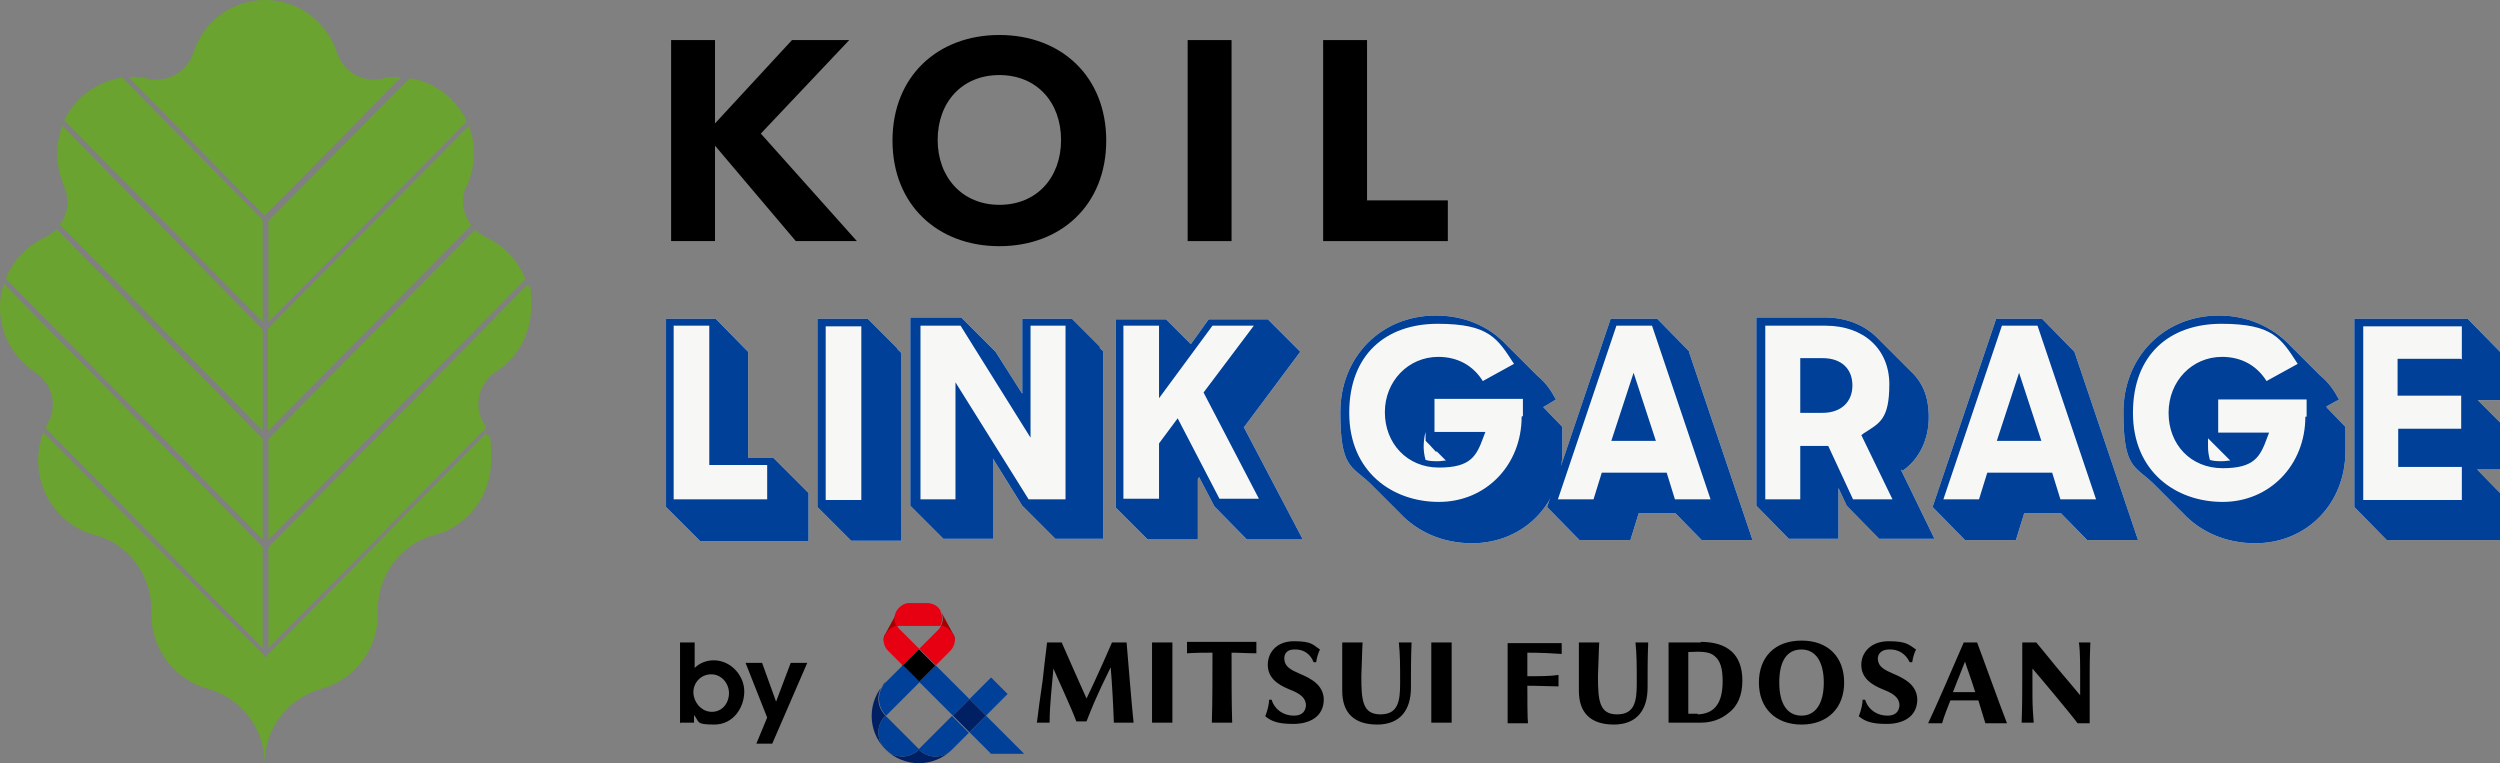
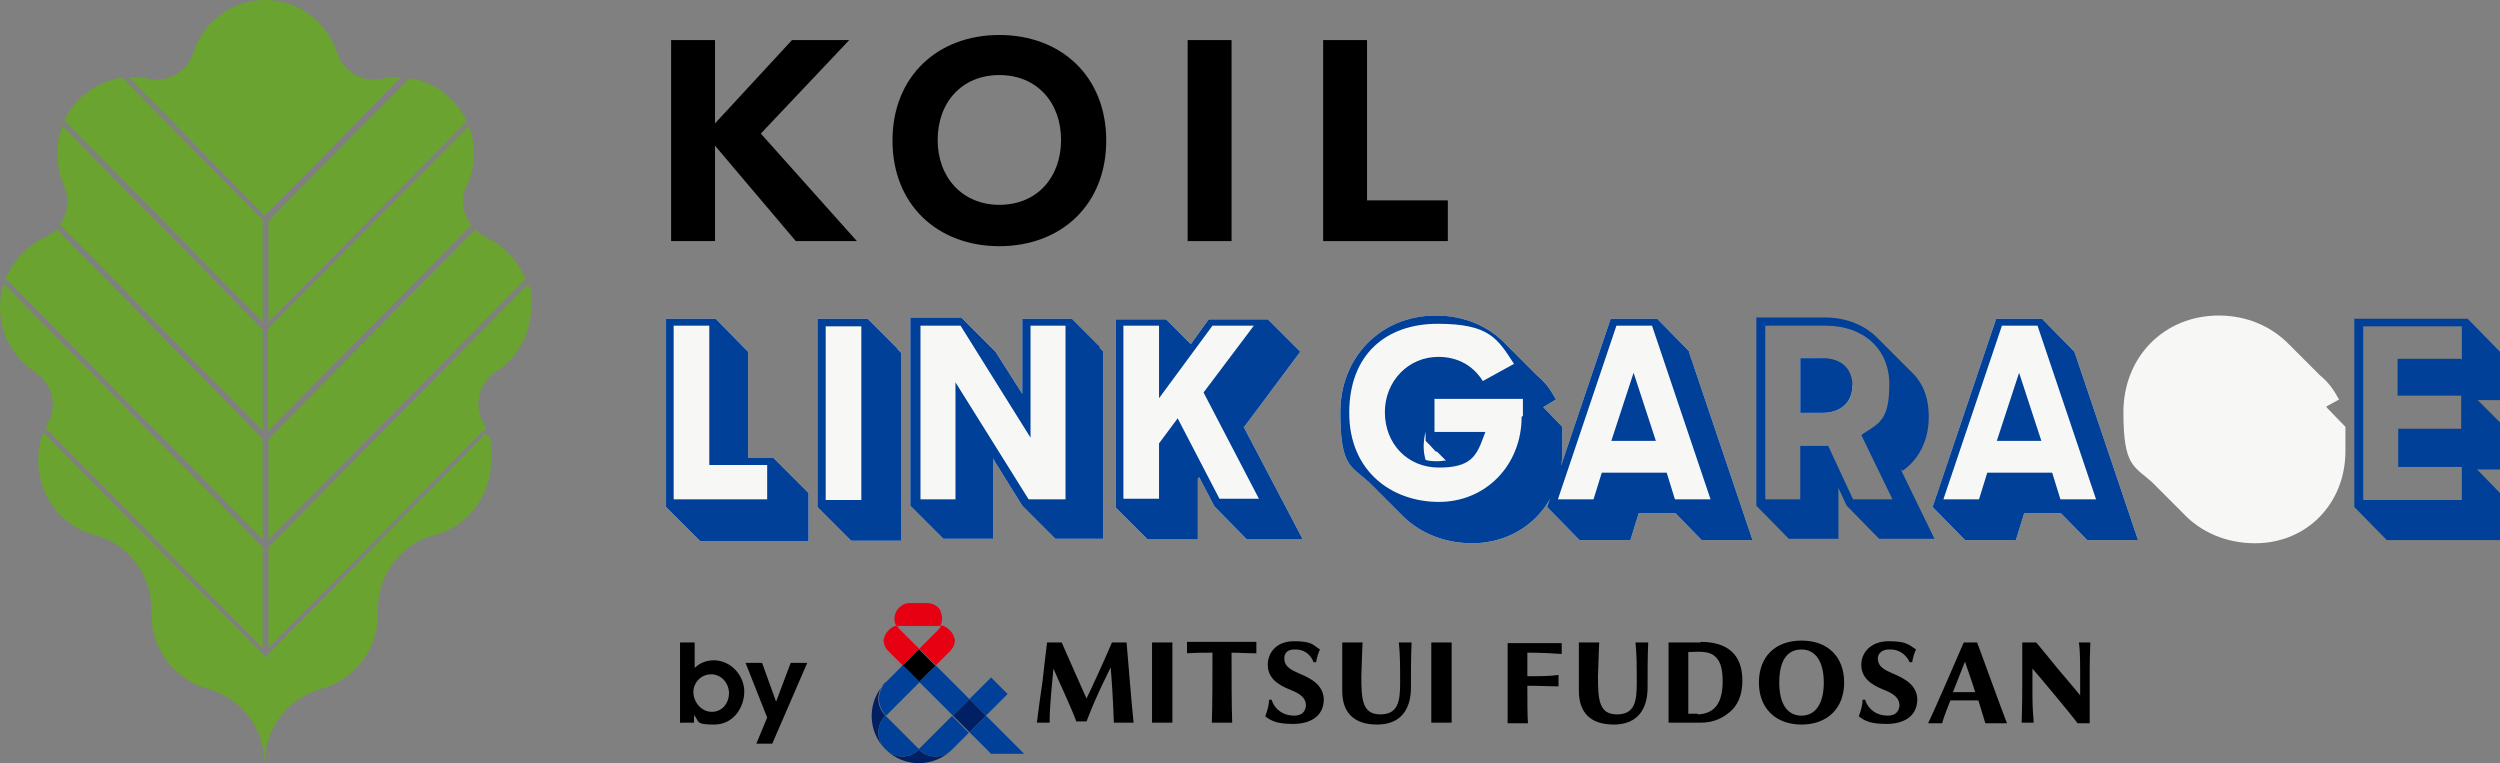
<svg xmlns="http://www.w3.org/2000/svg" id="_レイヤー_1" data-name="レイヤー 1" version="1.1" viewBox="0 0 393 120">
  <rect x="0" y="0" width="393" height="120" fill="#808080" stroke="none" />
  <defs>
    <style>
      .cls-1 {
        fill: #004098;
      }

      .cls-1, .cls-2, .cls-3, .cls-4, .cls-5, .cls-6, .cls-7 {
        stroke-width: 0px;
      }

      .cls-2 {
        fill: #f7f8f6;
      }

      .cls-3 {
        fill: #000;
      }

      .cls-4 {
        fill: #e60012;
      }

      .cls-5 {
        fill: #6aa32f;
      }

      .cls-6 {
        fill: #a40000;
      }

      .cls-7 {
        fill: #002063;
      }
    </style>
  </defs>
  <g>
    <g>
-       <path class="cls-2" d="M299.1,74c2.6-1.8,4.1-4.9,4.1-8.4s-1.1-5.7-3.1-7.5c-.2-.2-.4-.4-.6-.6-.2-.2-.4-.4-.6-.6-.2-.2-.4-.4-.6-.6-.2-.2-.4-.4-.6-.6-.2-.2-.4-.4-.6-.6-.2-.2-.4-.4-.6-.6-.2-.2-.4-.4-.6-.6-.2-.2-.4-.4-.6-.6-2-2.1-4.9-3.4-8.5-3.4h-10.7v29.6l5.1,5.2h7.8v-8l1.3,2.8,5.1,5.2h8.7l-5.3-10.9Z" />
-       <path class="cls-2" d="M393,55.3l-5.1-5.2h-17.8v29.6l5.1,5.2h17.8v-7.4l-3.6-3.7h3.6v-7.4l-3.5-3.5h3.5v-7.5Z" />
      <path class="cls-2" d="M321.1,50.1h-7.3l-10,29.6,5.1,5.2h8l1.3-4.2h5.8l4.1,4.2h8l-10-29.6-5.1-5.2Z" />
      <path class="cls-2" d="M365.7,63.9l2-1.1-.3-.5c-.7-1.3-1.6-2.4-2.7-3.3-.2-.2-.4-.4-.6-.6-.2-.2-.4-.4-.6-.6-.2-.2-.4-.4-.6-.6-.2-.2-.4-.4-.6-.6-.2-.2-.4-.4-.6-.6-.2-.2-.4-.4-.6-.6-.2-.2-.4-.4-.6-.6-.2-.2-.4-.4-.6-.6-2.8-2.9-6.7-4.6-11.1-4.6-8.6,0-15,6.5-15,15.2s1.7,8.4,4.6,11.1c.2.2.4.4.6.6.2.2.4.4.6.6.2.2.4.4.6.6.2.2.4.4.6.6.2.2.4.4.6.6.2.2.4.4.6.6.2.2.4.4.6.6.2.2.4.4.6.6,2.7,2.9,6.7,4.7,11.3,4.7,8.1,0,14.2-6.2,14.2-14.5v-3.8l-2.9-3Z" />
      <path class="cls-2" d="M256.1,69.3h4.2l-3.5-10.7-3.5,10.7h2.7Z" />
-       <path class="cls-2" d="M286.5,56.3h-3.5v8.6h3.5c2.9,0,4.7-1.7,4.7-4.3s-1.7-4.3-4.7-4.3Z" />
+       <path class="cls-2" d="M286.5,56.3h-3.5v8.6h3.5c2.9,0,4.7-1.7,4.7-4.3Z" />
      <path class="cls-2" d="M316.7,69.3h4.2l-3.5-10.7-3.5,10.7h2.7Z" />
      <path class="cls-2" d="M195.6,67.1l8.8-11.8-.6-.6-3.4-3.4-1.1-1.1h-9.3l-2.8,3.9-.4-.4-.6-.6-.6-.6-.6-.6-.6-.6-1.1-1.1h-7.9v29.6l2.8,2.8,1.1,1.1,1.1,1.1h7.9v-9.5l.2-.3,2.4,4.6,5.1,5.2h8.8l-9.3-17.7Z" />
      <path class="cls-2" d="M173.1,54.7l-3.4-3.4-.6-.6-.6-.6h-7.8v11.8l-4.2-6.6-.6-.6-.6-.6-.6-.6-.6-.6-.6-.6-.6-.6-.6-.6-.6-.6-.6-.6h-8v29.6l1.1,1.1,1.1,1.1.6.6.6.6.6.6.6.6.6.6h7.8v-12.6l4.6,7.4,1.1,1.1,1.1,1.1.6.6.6.6.6.6.6.6.6.6h7.5v-29.5l-.6-.6Z" />
      <path class="cls-2" d="M126.2,76.6l-1.1-1.1-2.3-2.3-.6-.6-.6-.6h-4v-16.7l-.6-.6-4.5-4.6h-7.8v29.6l.6.6.6.6.6.6.6.6.6.6.6.6.6.6.6.6.6.6h17v-7.6l-.6-.6Z" />
      <path class="cls-2" d="M141,54.7l-3.4-3.4-.6-.6-.6-.6h-7.9v29.6l1.1,1.1.6.6.6.6.6.6.6.6.6.6.6.6.6.6h7.9v-29.5l-.6-.6Z" />
      <path class="cls-2" d="M265.6,55.3l-5.1-5.2h-7.3l-10,29.6,5.1,5.2h8l1.3-4.2h5.8l4.1,4.2h8l-10-29.6Z" />
      <path class="cls-2" d="M245.4,66.9l-2.8-2.9h0c0,0,2-1.2,2-1.2l-.3-.5c-.7-1.3-1.6-2.4-2.7-3.3-.2-.2-.4-.4-.6-.6-.2-.2-.4-.4-.6-.6-.2-.2-.4-.4-.6-.6-.2-.2-.4-.4-.6-.6-.2-.2-.4-.4-.6-.6-.2-.2-.4-.4-.6-.6-.2-.2-.4-.4-.6-.6-.2-.2-.4-.4-.6-.6-2.8-3-6.7-4.6-11.1-4.6-8.6,0-15,6.5-15,15.2s1.7,8.4,4.6,11.1c.2.2.4.4.6.6.2.2.4.4.6.6.2.2.4.4.6.6.2.2.4.4.6.6.2.2.4.4.6.6.2.2.4.4.6.6s.4.4.6.6c.2.2.4.4.6.6,2.7,2.9,6.7,4.7,11.3,4.7,8.1,0,14.2-6.2,14.2-14.5v-3.8h0Z" />
    </g>
    <path class="cls-5" d="M41.3,34.6L19.2,12.2c-4,.6-7.4,3.2-9.1,6.7l31.2,31.7v-16Z" />
    <path class="cls-5" d="M42.2,67.7l31.9-32.3c-.8-1-1.3-2.3-1.3-3.7s.2-1.8.6-2.5c.7-1.5,1.1-3.3,1.1-5.1s-.3-2.9-.8-4.3l-31.6,31.9v15.9Z" />
    <path class="cls-5" d="M63.3,12.1c-.2,0-.5,0-.7,0-.9,0-1.7,0-2.6.3h0c-.4,0-.9.1-1.3.1-2.6,0-4.9-1.7-5.7-4.2-1.6-4.8-6-8.3-11.3-8.3s-9.8,3.5-11.3,8.3c-.8,2.4-3,4.2-5.7,4.2s-.9,0-1.3-.1h0c-.8-.2-1.7-.3-2.6-.3s-.4,0-.6,0l21.4,21.8,21.5-21.8Z" />
    <path class="cls-5" d="M42.2,86v15.9l34.2-34.6c0-.2-.2-.4-.3-.7-.6-.9-.9-2-.9-3.1,0-2.1,1.1-4,2.8-5.1,3.3-2.1,5.5-5.9,5.5-10.2s-.2-2.4-.5-3.5l-40.7,41.2Z" />
    <path class="cls-5" d="M42.2,84.8l40.4-40.9c-1.1-2.9-3.4-5.3-6.2-6.6-.6-.3-1.2-.7-1.7-1.2l-32.5,32.9v15.8Z" />
    <path class="cls-5" d="M42.2,50.6l31.2-31.5c-1.7-3.6-5-6.2-9-6.8l-22.2,22.4v15.9h0Z" />
    <path class="cls-5" d="M8.3,63.6c0,1.1-.3,2.2-.9,3.1,0,.2-.2.4-.3.5l34.2,34.7v-15.9L.6,44.6C.2,45.8,0,47,0,48.3,0,52.6,2.2,56.3,5.5,58.5c1.7,1.1,2.8,3,2.8,5.1Z" />
    <path class="cls-5" d="M42.1,103.2s0,0,0,0l-.2.2-.2-.2s0,0,0,0L6.8,68c-.5,1.4-.8,2.8-.8,4.4,0,5.6,3.8,10.4,8.9,11.7h0c5.1,1.3,8.9,6.1,8.9,11.7s0,.2,0,.4h0c0,.1,0,.2,0,.4,0,5.6,3.8,10.3,8.9,11.7h0c5.1,1.4,8.9,6.1,8.9,11.7,0-5.6,3.8-10.3,8.9-11.7h0c5.1-1.4,8.9-6.1,8.9-11.7s0-.2,0-.4h0c0-.1,0-.2,0-.4,0-5.6,3.8-10.4,8.9-11.7h0c5.1-1.3,8.9-6.1,8.9-11.7s-.3-2.9-.8-4.3l-34.5,35Z" />
    <path class="cls-5" d="M41.3,69L8.9,36c-.5.5-1.1,1-1.8,1.3-2.8,1.3-5,3.6-6.2,6.5l40.4,41v-15.8Z" />
    <path class="cls-5" d="M10,29.2c.4.8.6,1.6.6,2.5,0,1.3-.4,2.6-1.2,3.6l31.9,32.4v-15.9L9.8,19.8c-.5,1.4-.8,2.8-.8,4.4s.4,3.5,1.1,5.1Z" />
    <path class="cls-3" d="M112.4,22.9l12.7,15h9.6l-15.1-16.9,13.9-14.7h-9l-12.1,13.1V6.3h-6.9v31.6h6.9v-15Z" />
    <path class="cls-3" d="M193.6,6.3h-6.9v31.6h6.9V6.3Z" />
    <path class="cls-3" d="M227.6,31.5h-12.7V6.3h-6.9v31.6h19.6v-6.4Z" />
    <path class="cls-3" d="M157.1,32.2c-5.8,0-9.7-4.3-9.7-10.2s3.8-10.2,9.7-10.2,9.7,4.3,9.7,10.2-3.8,10.2-9.7,10.2ZM157.1,5.5c-9.7,0-16.8,6.5-16.8,16.6s7.1,16.6,16.8,16.6,16.8-6.5,16.8-16.6c0-10.1-7.1-16.6-16.8-16.6Z" />
    <path class="cls-1" d="M299.1,74c2.6-1.8,4.1-4.9,4.1-8.4s-1.1-5.7-3.1-7.5c-.2-.2-.4-.4-.6-.6-.2-.2-.4-.4-.6-.6-.2-.2-.4-.4-.6-.6-.2-.2-.4-.4-.6-.6-.2-.2-.4-.4-.6-.6-.2-.2-.4-.4-.6-.6-.2-.2-.4-.4-.6-.6-.2-.2-.4-.4-.6-.6-2-2.1-4.9-3.4-8.5-3.4h-10.7v29.6l5.1,5.2h7.8v-8l1.3,2.8,5.1,5.2h8.7l-5.3-10.9ZM291.3,78.5l-3.9-8.4h-4.4v8.4h-5.5v-27.3h9.5c6,0,10,3.7,10,9.2s-1.5,6.1-4,7.7l-.4.3,4.9,10.1h-6.2Z" />
    <path class="cls-1" d="M393,55.3l-5.1-5.2h-17.8v29.6l5.1,5.2h17.8v-7.4l-3.6-3.7h3.6v-7.4l-3.5-3.5h3.5v-7.5ZM386.8,56.4h-9.9v5.8h10v5.2h-9.9v6h10v5.2h-15.5v-27.3h15.5v5.2h0Z" />
    <path class="cls-1" d="M321.1,50.1h-7.3l-10,29.6,5.1,5.2h8l1.3-4.2h5.8l4.1,4.2h8l-10-29.6-5.1-5.2ZM323.9,78.5l-1.3-4.2h-10.2l-1.3,4.2h-5.6l9.2-27.3h5.6l9.2,27.3h-5.6Z" />
-     <path class="cls-1" d="M365.7,63.9l2-1.1-.3-.5c-.7-1.3-1.6-2.4-2.7-3.3-.2-.2-.4-.4-.6-.6-.2-.2-.4-.4-.6-.6-.2-.2-.4-.4-.6-.6-.2-.2-.4-.4-.6-.6-.2-.2-.4-.4-.6-.6-.2-.2-.4-.4-.6-.6-.2-.2-.4-.4-.6-.6-.2-.2-.4-.4-.6-.6-2.8-2.9-6.7-4.6-11.1-4.6-8.6,0-15,6.5-15,15.2s1.7,8.4,4.6,11.1c.2.2.4.4.6.6.2.2.4.4.6.6.2.2.4.4.6.6.2.2.4.4.6.6.2.2.4.4.6.6.2.2.4.4.6.6.2.2.4.4.6.6.2.2.4.4.6.6,2.7,2.9,6.7,4.7,11.3,4.7,8.1,0,14.2-6.2,14.2-14.5v-3.8l-2.9-3ZM362.4,65.5c0,7.6-5.6,13.4-13,13.4s-14.1-4.8-14.1-14,5.8-14,13.9-14,9.4,2.3,12,6.3l-4.9,2.7c-1.5-2.4-3.9-3.8-7-3.8-4.7,0-8.4,3.8-8.4,8.8s3.5,8.7,8.5,8.7,5.9-1.8,7-4.8l.3-.8h-8v-5.2h13.9v2.7ZM347.1,68.9l.8.8.6.6.6.6.6.6.9.9c-.4,0-.8.1-1.2.1-.7,0-1.4,0-2-.2-.2-.7-.3-1.4-.3-2.1s0-.8,0-1.2Z" />
    <path class="cls-1" d="M256.1,69.3h4.2l-3.5-10.7-3.5,10.7h2.7Z" />
    <path class="cls-1" d="M286.5,56.3h-3.5v8.6h3.5c2.9,0,4.7-1.7,4.7-4.3s-1.7-4.3-4.7-4.3Z" />
    <path class="cls-1" d="M316.7,69.3h4.2l-3.5-10.7-3.5,10.7h2.7Z" />
    <path class="cls-1" d="M195.6,67.1l8.8-11.8-.6-.6-3.4-3.4-1.1-1.1h-9.3l-2.8,3.9-.4-.4-.6-.6-.6-.6-.6-.6-.6-.6-1.1-1.1h-7.9v29.6l2.8,2.8,1.1,1.1,1.1,1.1h7.9v-9.5l.2-.3,2.4,4.6,5.1,5.2h8.8l-9.3-17.7ZM185.1,65.8l-2.9,3.9v8.7h-5.6v-27.2h5.6v11.4l8.4-11.4h6.5l-7.9,10.5,8.7,16.7h-6.2l-6.6-12.7Z" />
    <path class="cls-1" d="M173.1,54.7l-3.4-3.4-.6-.6-.6-.6h-7.8v11.8l-4.2-6.6-.6-.6-.6-.6-.6-.6-.6-.6-.6-.6-.6-.6-.6-.6-.6-.6-.6-.6h-8v29.6l1.1,1.1,1.1,1.1.6.6.6.6.6.6.6.6.6.6h7.8v-12.6l4.6,7.4,1.1,1.1,1.1,1.1.6.6.6.6.6.6.6.6.6.6h7.5v-29.5l-.6-.6ZM150.2,60.1v18.4h-5.5v-27.3h6.3l11,17.6v-17.6h5.5v27.3h-5.8l-11.5-18.4Z" />
    <path class="cls-1" d="M126.2,76.6l-1.1-1.1-2.3-2.3-.6-.6-.6-.6h-4v-16.7l-.6-.6-4.5-4.6h-7.8v29.6l.6.6.6.6.6.6.6.6.6.6.6.6.6.6.6.6.6.6h17v-7.6l-.6-.6ZM120.6,78.5h-14.7v-27.3h5.6v21.9h9.1v5.4h0Z" />
    <path class="cls-1" d="M141,54.7l-3.4-3.4-.6-.6-.6-.6h-7.9v29.6l1.1,1.1.6.6.6.6.6.6.6.6.6.6.6.6.6.6h7.9v-29.5l-.6-.6ZM129.8,51.3h5.6v27.3h-5.6v-27.3Z" />
    <path class="cls-1" d="M265.6,55.3l-5.1-5.2h-7.3l-10,29.6,5.1,5.2h8l1.3-4.2h5.8l4.1,4.2h8l-10-29.6ZM263.3,78.5l-1.3-4.2h-10.2l-1.3,4.2h-5.6l9.2-27.3h5.6l9.2,27.3h-5.6Z" />
    <path class="cls-1" d="M245.4,66.9l-2.8-2.9h0c0,0,2-1.2,2-1.2l-.3-.5c-.7-1.3-1.6-2.4-2.7-3.3-.2-.2-.4-.4-.6-.6-.2-.2-.4-.4-.6-.6-.2-.2-.4-.4-.6-.6-.2-.2-.4-.4-.6-.6-.2-.2-.4-.4-.6-.6-.2-.2-.4-.4-.6-.6-.2-.2-.4-.4-.6-.6-.2-.2-.4-.4-.6-.6-2.8-3-6.7-4.6-11.1-4.6-8.6,0-15,6.5-15,15.2s1.7,8.4,4.6,11.1c.2.2.4.4.6.6.2.2.4.4.6.6.2.2.4.4.6.6.2.2.4.4.6.6.2.2.4.4.6.6.2.2.4.4.6.6s.4.4.6.6c.2.2.4.4.6.6,2.7,2.9,6.7,4.7,11.3,4.7,8.1,0,14.2-6.2,14.2-14.5v-3.8h0ZM239.2,65.5c0,7.6-5.6,13.4-13,13.4s-14.1-4.8-14.1-14,5.8-14,13.9-14,9.4,2.3,12,6.3l-4.9,2.7c-1.5-2.4-3.9-3.8-7-3.8-4.7,0-8.4,3.8-8.4,8.7s3.5,8.7,8.5,8.7,5.9-1.8,7-4.8l.3-.8h-8v-5.2h13.9v2.7ZM225.8,70.9l.6.6.6.6.3.3c-.4,0-.8.1-1.2.1-.7,0-1.4,0-2-.2-.2-.7-.3-1.4-.3-2.1s.1-1.6.3-2.3v1.4l.6.6,1.1,1.2Z" />
  </g>
  <g>
    <g>
      <path class="cls-3" d="M106.9,113.7v-12.7h2.3v4c.8-.8,1.9-1.2,3-1.2,2.7,0,4.8,2.4,4.8,4.9s-1.7,5.2-4.7,5.2-2.3-.4-3.2-1.5v1.2h-2.1ZM114.6,109c0-1.6-1.2-3-2.8-3s-2.8,1.3-2.8,2.8,1.2,3.1,2.9,3.1c1.6,0,2.7-1.3,2.7-3Z" />
      <path class="cls-3" d="M118.9,116.9l1.7-4.1-3.4-8.6h2.6l2.2,6.1,2.3-6.1h2.6l-5.5,12.7s-2.4,0-2.4,0Z" />
    </g>
    <g>
      <path class="cls-3" d="M310.8,101h-2.1c-1.9,4.4-4.5,10.4-5.6,12.7.6,0,1.5,0,2.2,0,.3-1.1.8-2.3,1.3-3.6h4.4c.4,1.3.8,2.6,1.1,3.6,1.1,0,1.8,0,3.4,0-1.1-2.8-4-10.9-4.7-12.7ZM307,108.8c.6-1.6,1.3-3.2,1.9-4.8.3,1,1,2.8,1.6,4.8h-3.5ZM283.2,113.9c4.1,0,6.7-2.6,6.7-6.6s-2.5-6.6-6.7-6.6-6.7,2.6-6.7,6.6,2.6,6.6,6.7,6.6ZM283.2,102.1c2.2,0,3.5,1.9,3.5,5.2s-1.3,5.2-3.5,5.2-3.5-1.8-3.5-5.2,1.2-5.2,3.5-5.2ZM267.4,101c-.4,0-2.3,0-2.8,0s-2.3,0-2.3,0c0,1.6,0,3.6,0,5.2v2.2c0,2.4,0,3.9,0,5.2h.2c.7,0,1.6,0,2.1,0s1.4,0,1.4,0c.5,0,1,0,1.4,0,1.6,0,3.1-.5,4.3-1.5,1.5-1.1,2.2-2.9,2.2-5.1,0-4.1-2.3-6.1-6.6-6.1ZM266.9,112.2c-.6,0-1.1,0-1.5,0h0c0-1.1,0-2.8,0-3.9v-2.1c0-1,0-2.7,0-3.7,1.9-.1,3.3-.1,4.1.6.9.7,1.3,1.9,1.3,4,0,3.6-1.4,5.1-3.9,5.2ZM245,107.9c-1.3,0-2.8-.1-4.9-.1,0,1.8,0,5.2.1,5.9-1.5,0-1.8,0-3.2,0,0-1.8,0-4.2,0-5.6v-1.8c0-1.7,0-3.9,0-5.2,0,0,2.2,0,2.8,0,1.2,0,3.2,0,5.7,0,0,.8,0,1.2,0,1.7-1.5-.1-3.2-.2-5.4-.2,0,.7,0,2.4,0,3.7,2.1,0,3.6,0,4.9-.2,0,.5,0,1.1,0,1.7ZM251.2,106.3c0,3.8.2,6,3,6s3.1-2.1,3.1-4.9,0-4.5-.2-6.4c1,0,1.2,0,2,0-.1,2.2-.1,4.7-.1,7.1,0,3.4-1.6,5.8-5.3,5.8s-5.5-1.9-5.5-5.3,0-4.3,0-7.6c1.2,0,2,0,3.2,0-.1,1.7-.1,3.2-.2,5.3ZM214,106.3c0,3.8.2,6,3,6s3.1-2.1,3.1-4.9,0-4.5-.2-6.4c1,0,1.2,0,2,0-.1,2.2-.1,4.7-.1,7.1,0,3.4-1.6,5.8-5.3,5.8s-5.5-1.9-5.5-5.3,0-4.3,0-7.6c1.2,0,2,0,3.2,0-.1,1.7-.1,3.2-.2,5.3ZM319.5,108.4c0,1.9,0,2.7.2,5.2-.6,0-1.3,0-1.9,0,.1-2.5.1-5.4.1-6.5,0-2.9,0-4.6,0-6.1h2.2s1.6,1.9,3.2,3.9c1.8,2.1,3.7,4.4,3.7,4.4,0,0,0-2,0-3.9,0-2.6-.1-3.9-.2-4.4,0,0,.3,0,.9,0s.9,0,.9,0c0,.9-.1,1.9-.1,4.4,0,0,0,6.8,0,8.3h-1.9c-1.1-1.5-6.3-7.7-7.1-8.6,0,1.1,0,3,0,3.4ZM178.3,113.6c-1.4,0-1.9,0-3.2,0-.1-2.9-.3-6.4-.5-8.7-.6,1.3-1.2,2.4-2,4.2-.8,1.7-1.8,4.3-1.8,4.3h-1.6c-.9-2.4-2.8-6.4-3.6-8.3-.2,2.5-.6,5.6-.6,8.5-.8,0-1.2,0-2,0,.2-1.6.6-4.7.9-6.6.2-1.7.4-3.7.7-6h2.3c1.2,2.7,2.8,6.4,3.9,8.8.8-1.6,2.8-6,4-8.8h2.3s.2,2.4.5,6c.3,3.5.4,4.7.6,6.6ZM193.6,102.6c0,3.7,0,8.1.1,11-1.1,0-1.9,0-3.2,0,.1-2.9.1-7.3.1-11-1.2,0-2.6,0-4,.1,0-.5,0-1.2,0-1.8,4.2,0,7,0,10.9,0,0,.5,0,1.2,0,1.8-1.4,0-2.7-.1-4-.1ZM184.3,107.1c0,2.4,0,4.9,0,6.5-1.2,0-2,0-3.2,0,0-1.7,0-4.1,0-6.5,0-2.5,0-3.4,0-6.1,1.2,0,2,0,3.2,0,0,2.7,0,3.6,0,6.1ZM228.2,107.1c0,2.4,0,4.9,0,6.5-1.2,0-2,0-3.2,0,0-1.7,0-4.1,0-6.5,0-2.5,0-3.4,0-6.1,1.2,0,2,0,3.2,0,0,2.7,0,3.6,0,6.1ZM301.4,109.9c0,2.9-2.4,3.9-4.8,3.9s-3.4-.4-4.4-1.2c.4-1,.6-2,.6-2.6h.4c.5,1.6,1.9,2.5,3.5,2.5,1,0,1.8-.4,1.9-1.6,0-1.1-.8-1.8-2.3-2.4-1.2-.5-3.6-1.4-3.7-3.8-.1-2,1.4-3.9,4.3-3.9s3.2.6,4.3,1.3c0,0,0,0,0,0-.3.6-.5,1.3-.6,2h-.4c-.6-1.3-1.8-2.1-3.3-2-1,0-1.8.6-1.7,1.6.1,1.1,1,1.6,2.4,2.2,1.9.8,3.7,1.8,3.8,4ZM208.1,109.9c0,2.9-2.4,3.9-4.8,3.9s-3.4-.4-4.4-1.2c.4-1,.6-2,.6-2.6h.4c.5,1.6,1.9,2.5,3.5,2.5,1,0,1.8-.4,1.9-1.6,0-1.1-.8-1.8-2.3-2.4-1.2-.5-3.6-1.4-3.7-3.8-.1-1.9,1.2-3.9,4.1-3.9s3,.6,4.1,1.3c0,0,0,0,0,0-.3.6-.5,1.3-.6,2h-.4c-.5-1.3-1.6-2.1-3.1-2-1,0-1.6.6-1.5,1.6.1,1.1,1,1.6,2.4,2.2,1.9.8,3.7,1.8,3.8,4Z" />
      <g>
        <rect class="cls-3" x="142.6" y="102.8" width="3.7" height="3.7" transform="translate(-31.7 132.8) rotate(-45)" />
-         <path class="cls-6" d="M138.9,100.7c0-.4,0-.7.3-1.1l1.9-3.5c-.4.8-.4,1.6,0,2.3-1.1.3-2,1.2-2.1,2.3ZM150.1,100.7c0-.4,0-.7-.3-1.1l-1.9-3.5c.4.8.4,1.6,0,2.3,1.1.3,2,1.2,2.1,2.3Z" />
        <path class="cls-4" d="M144.5,102l-2.6,2.6-2.3-2.3c-.4-.4-.7-1-.7-1.7.2-1.1,1-2,2.1-2.3.1.2.2.4.4.6l3,3ZM147.9,98.4c-.1.2-.2.4-.4.6l-3,3,2.6,2.6,2.3-2.3c.4-.4.7-1,.7-1.7-.2-1.1-1-2-2.1-2.3ZM147.9,96.1c-.4-.8-1.1-1.2-2-1.3-.5,0-1,0-1.5,0s-1,0-1.5,0c-.8,0-1.6.6-2,1.3-.4.8-.4,1.6,0,2.3.2,0,.4,0,.7,0h5.5c.2,0,.4,0,.7,0,.4-.7.4-1.6,0-2.3Z" />
        <path class="cls-7" d="M155,112.5l-2.6,2.6-2.6-2.6,2.6-2.6,2.6,2.6ZM144.5,117.8h0c-1.5,1.5-3.8,1.5-5.3,0h0c2.9,2.9,7.6,2.9,10.5,0h0s0,0,0,0c-1.5,1.5-3.8,1.5-5.3,0ZM139.2,107.3h0s0,0,0,0c-2.9,2.9-2.9,7.6,0,10.5h0c-1.5-1.5-1.5-3.8,0-5.3h0c-1.5-1.5-1.5-3.8,0-5.3Z" />
        <path class="cls-1" d="M155,112.5l-2.6-2.6,3.4-3.4,2.6,2.6-3.4,3.4ZM147.1,104.6l-2.6,2.6,5.3,5.3,2.6-2.6-5.3-5.3ZM161,118.5l-6-6-2.6,2.6,3.4,3.4h5.3ZM139.2,117.8c1.5,1.5,3.8,1.5,5.3,0h0s-5.3-5.3-5.3-5.3c0,0,0,0,0,0,0,0,0,0,0,0-1.5,1.5-1.5,3.8,0,5.3ZM149.7,112.5l-5.3,5.3c1.5,1.5,3.8,1.5,5.3,0h0s0,0,0,0l2.6-2.6-2.6-2.6ZM141.9,104.6l-2.6,2.6h0,0c-1.5,1.5-1.5,3.8,0,5.3,0,0,5.3-5.3,5.3-5.3l-2.6-2.6Z" />
      </g>
    </g>
  </g>
</svg>